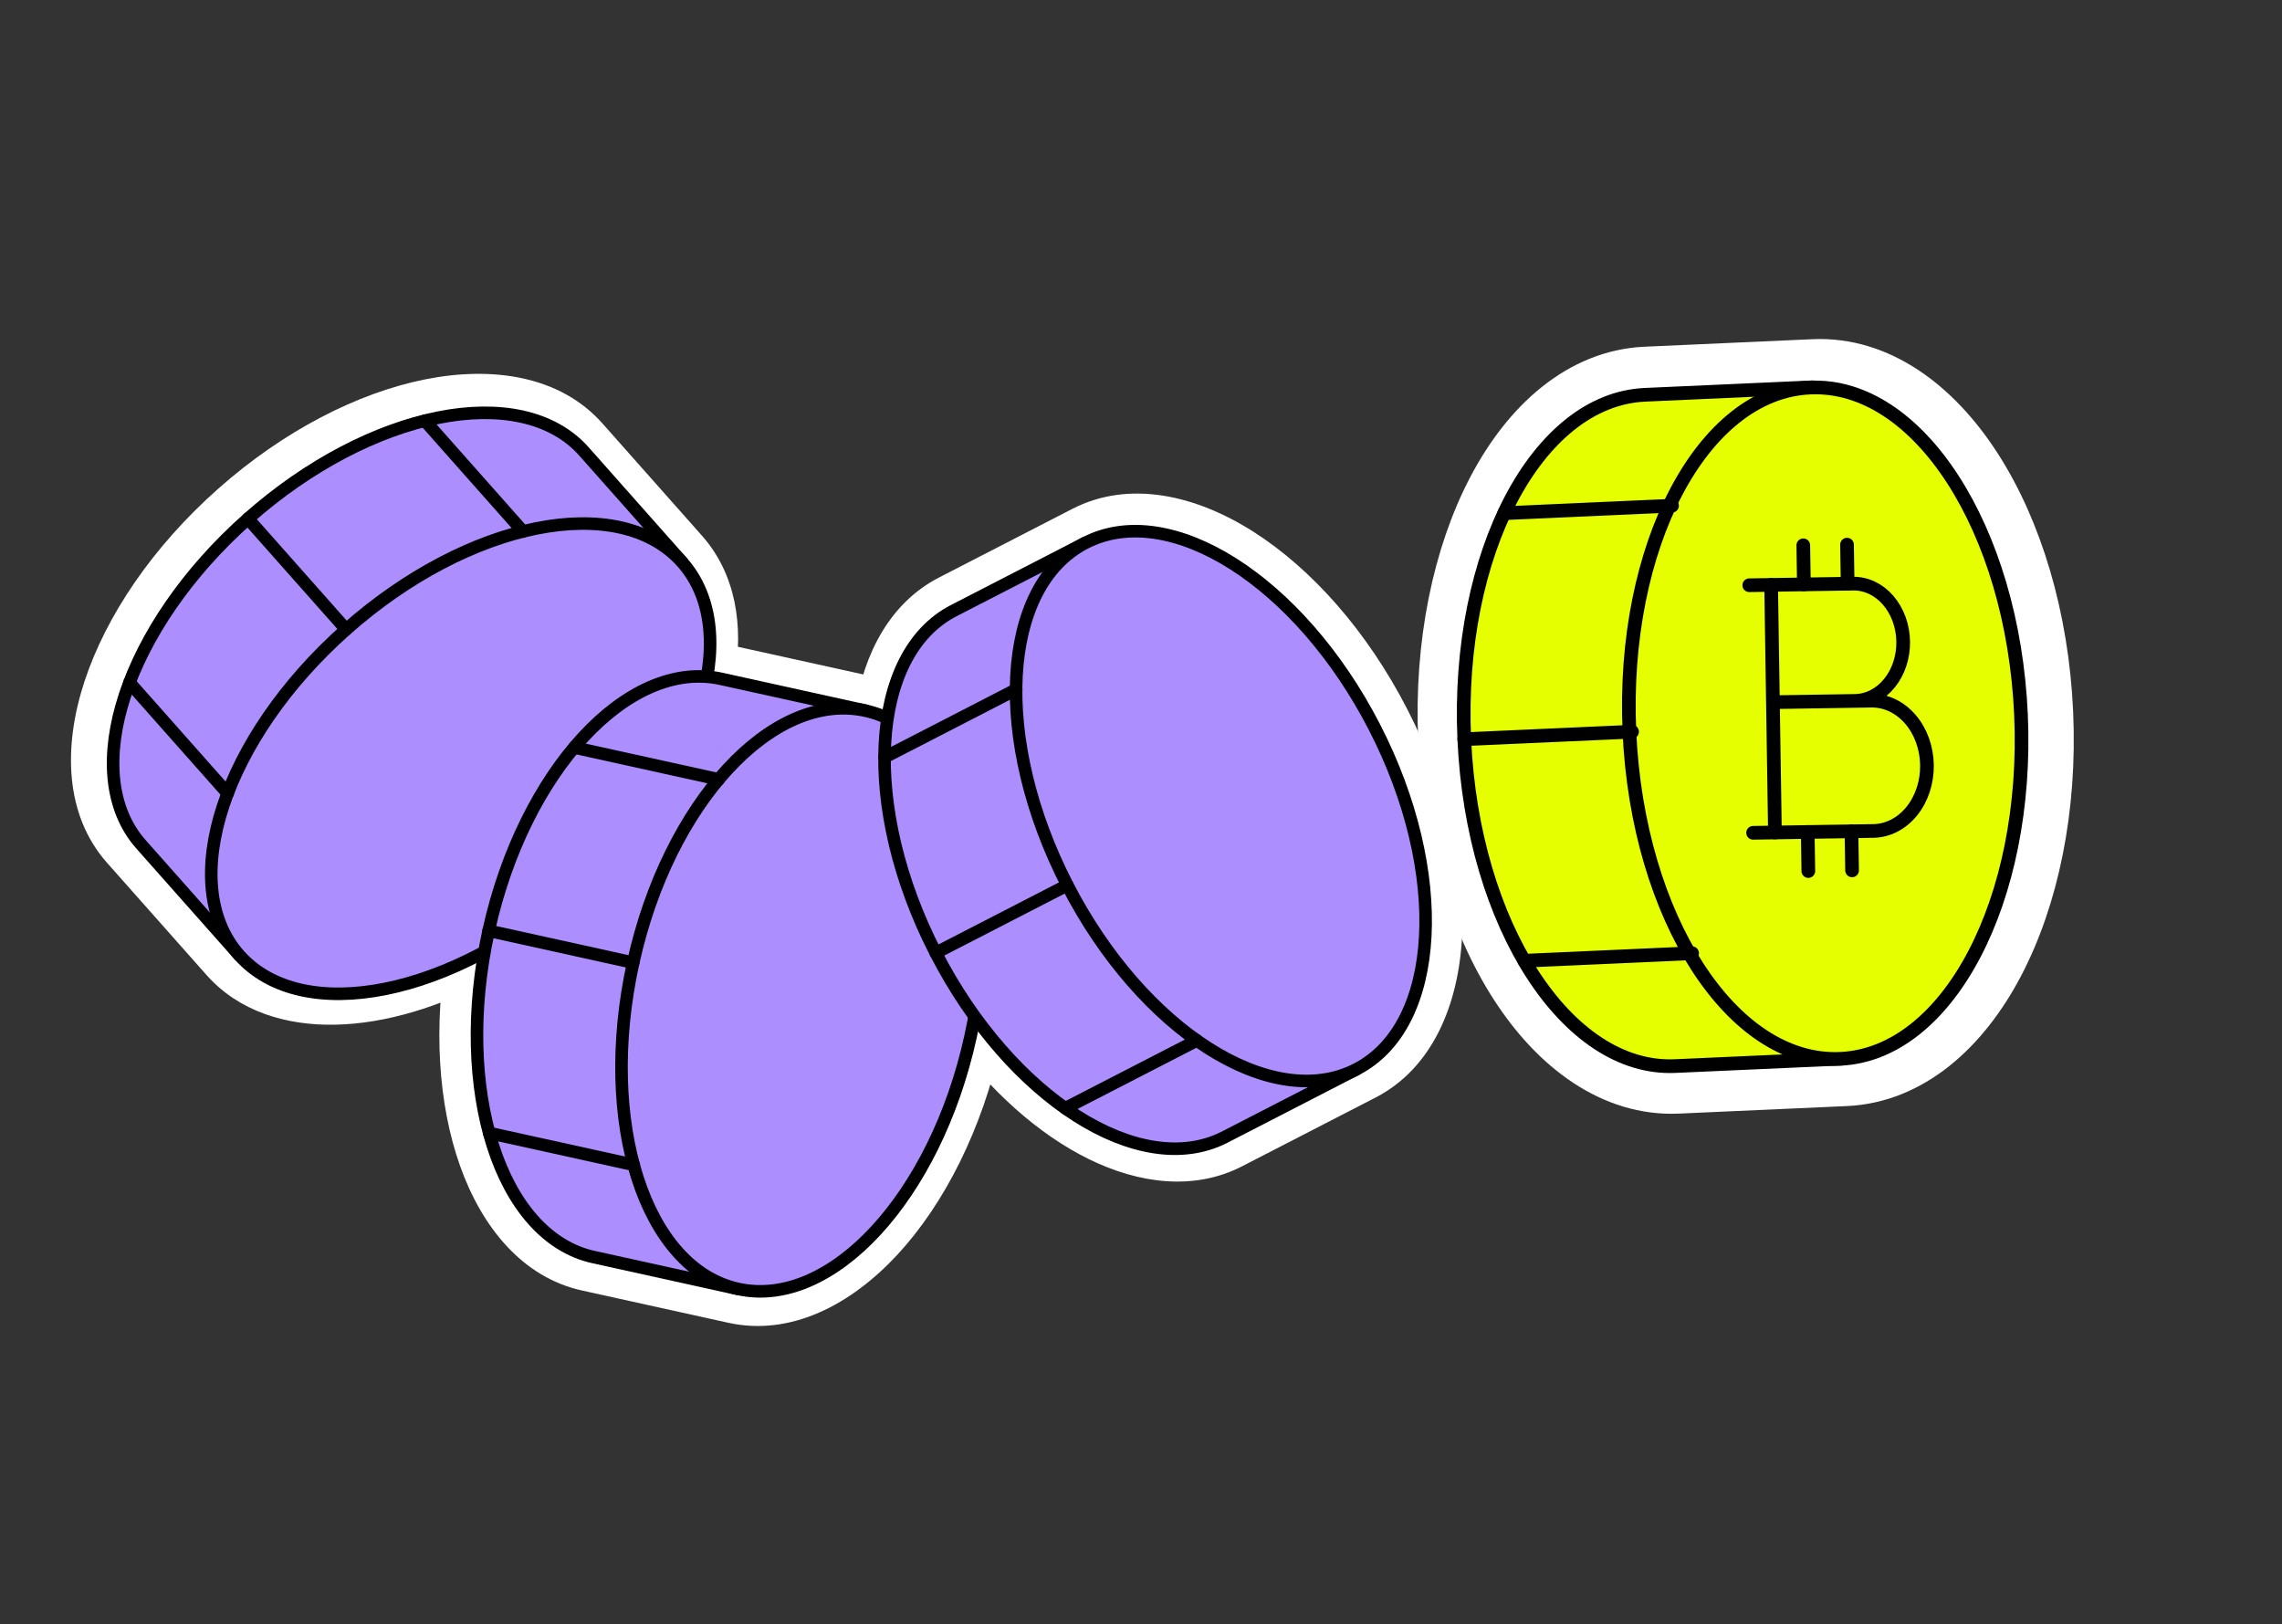
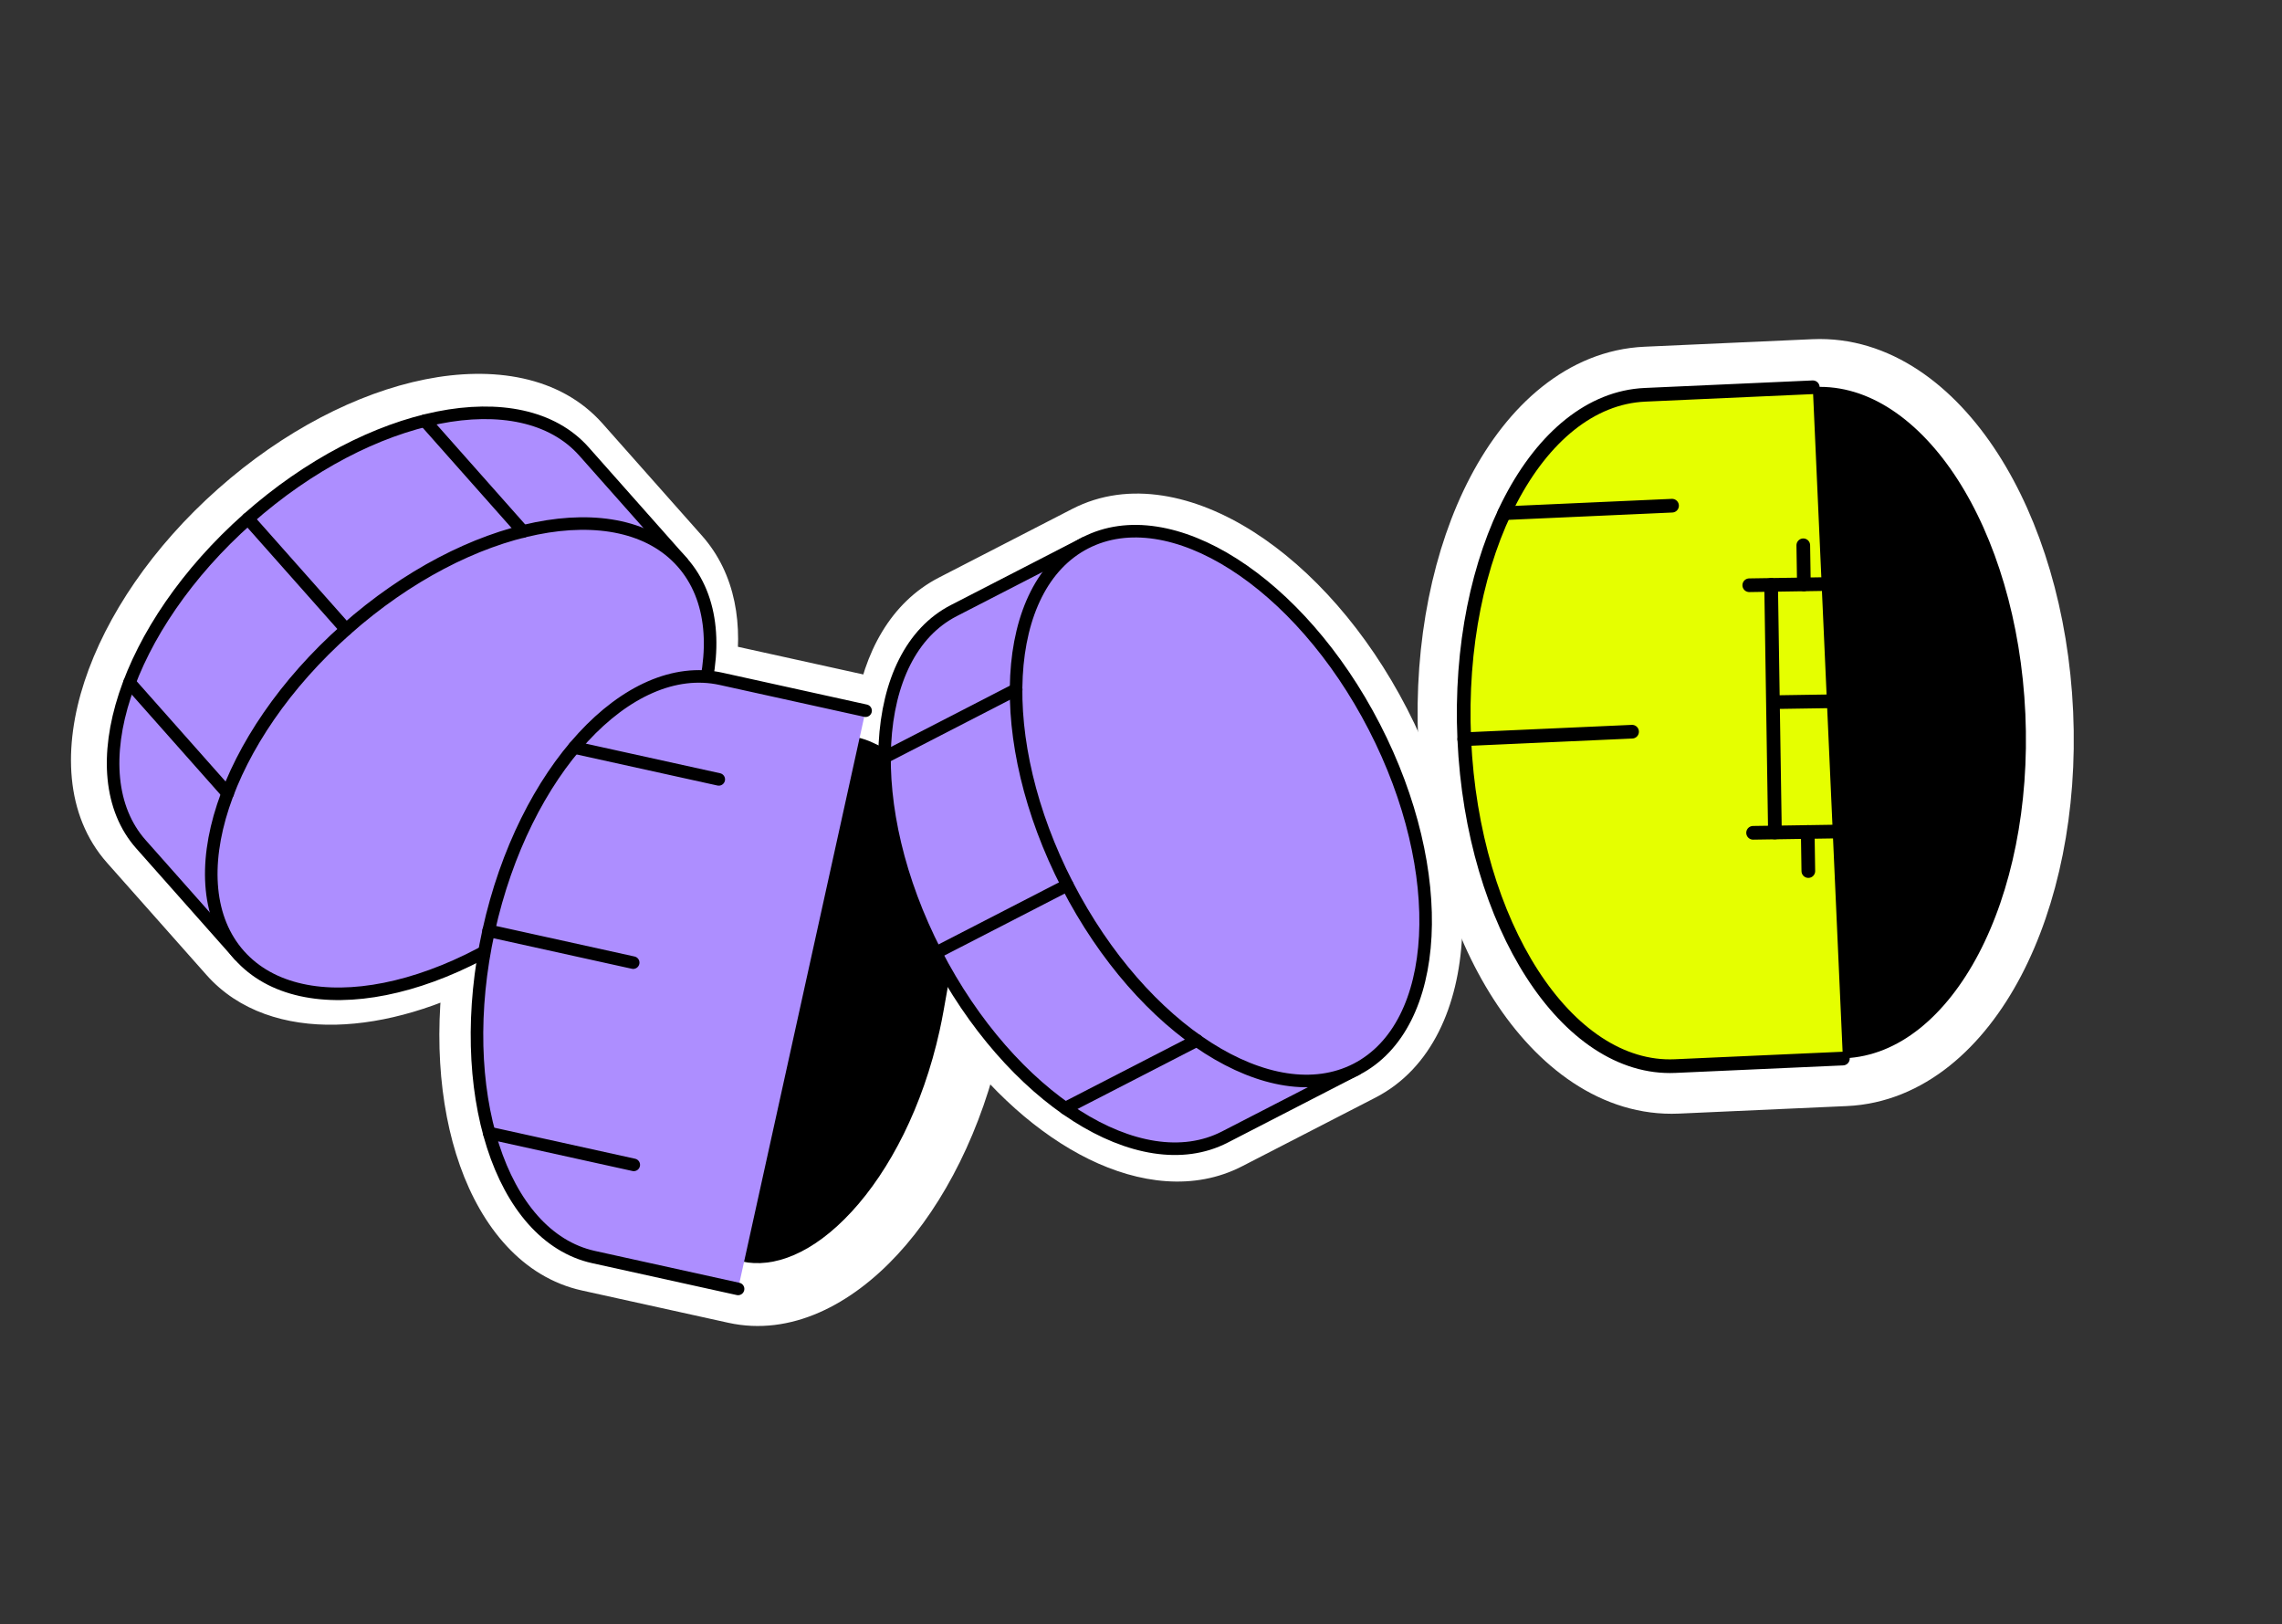
<svg xmlns="http://www.w3.org/2000/svg" width="215" height="153" viewBox="0 0 215 153" fill="none">
  <rect x="0" y="0" width="215" height="153" fill="#333333" stroke="none" />
  <mask id="path-1-outside-1_101_31" maskUnits="userSpaceOnUse" x="-3.756" y="-1.89" width="154.326" height="155.578" fill="black">
    <rect fill="white" x="-3.756" y="-1.89" width="154.326" height="155.578" />
    <path d="M102.374 50.574C102.374 50.574 102.374 50.574 102.374 50.574C110.462 46.409 122.805 54.272 129.944 68.136C137.083 82 136.314 96.615 128.227 100.779" />
    <path d="M128.227 100.779C128.225 100.781 128.222 100.782 128.219 100.784L115.676 107.243C108.863 110.751 99.011 105.71 91.811 95.734C91.695 96.387 91.564 97.044 91.419 97.703C88.061 112.931 78.137 123.688 69.254 121.729L55.468 118.688C46.985 116.818 42.512 104 45.065 89.578C35.681 94.645 26.263 95.072 21.667 89.889L12.302 79.325C6.272 72.525 10.838 58.611 22.503 48.269C34.167 37.928 48.528 35.062 54.557 41.862L63.923 52.426C66.341 55.154 67.057 59.022 66.295 63.343C66.742 63.379 67.187 63.445 67.629 63.542L81.415 66.583C82.141 66.743 82.838 66.983 83.503 67.297C84.231 62.54 86.353 58.824 89.823 57.037L102.374 50.574" />
  </mask>
  <path d="M102.374 50.574C102.374 50.574 102.374 50.574 102.374 50.574C110.462 46.409 122.805 54.272 129.944 68.136C137.083 82 136.314 96.615 128.227 100.779" fill="black" />
  <path d="M128.227 100.779C128.225 100.781 128.222 100.782 128.219 100.784L115.676 107.243C108.863 110.751 99.011 105.71 91.811 95.734C91.695 96.387 91.564 97.044 91.419 97.703C88.061 112.931 78.137 123.688 69.254 121.729L55.468 118.688C46.985 116.818 42.512 104 45.065 89.578C35.681 94.645 26.263 95.072 21.667 89.889L12.302 79.325C6.272 72.525 10.838 58.611 22.503 48.269C34.167 37.928 48.528 35.062 54.557 41.862L63.923 52.426C66.341 55.154 67.057 59.022 66.295 63.343C66.742 63.379 67.187 63.445 67.629 63.542L81.415 66.583C82.141 66.743 82.838 66.983 83.503 67.297C84.231 62.54 86.353 58.824 89.823 57.037L102.374 50.574" fill="black" />
  <path d="M129.541 100.103L103.688 49.897L101.06 51.251L126.913 101.456L129.541 100.103ZM129.944 68.136L127.316 69.49L129.944 68.136ZM128.227 100.779L129.581 103.408L129.581 103.408L128.227 100.779ZM128.219 100.784L126.868 98.154L126.866 98.155L128.219 100.784ZM115.676 107.243L114.322 104.614L115.676 107.243ZM91.811 95.734L94.209 94.004L90.123 88.344L88.9 95.216L91.811 95.734ZM91.419 97.703L88.532 97.066L88.532 97.066L91.419 97.703ZM69.254 121.729L69.891 118.842L69.891 118.842L69.254 121.729ZM55.468 118.688L56.104 115.801L56.104 115.801L55.468 118.688ZM45.065 89.578L47.976 90.093L49.042 84.07L43.66 86.977L45.065 89.578ZM21.667 89.889L19.455 91.85L19.455 91.85L21.667 89.889ZM12.302 79.325L10.089 81.287L12.302 79.325ZM54.557 41.862L56.769 39.901L54.557 41.862ZM63.923 52.426L61.71 54.387L63.923 52.426ZM66.295 63.343L63.383 62.83L62.819 66.034L66.062 66.291L66.295 63.343ZM67.629 63.542L66.992 66.429L66.992 66.429L67.629 63.542ZM81.415 66.583L82.052 63.696L82.052 63.696L81.415 66.583ZM83.503 67.297L82.241 69.97L85.827 71.664L86.426 67.744L83.503 67.297ZM89.823 57.037L88.469 54.408L88.469 54.408L89.823 57.037ZM100.477 48.306L100.477 48.306C100.477 48.306 100.477 48.306 100.477 48.306L100.477 48.306C100.477 48.306 100.477 48.306 100.477 48.306L100.477 48.306C102.374 50.574 104.271 52.841 104.271 52.841L104.271 52.841L104.271 52.841C104.271 52.841 104.271 52.841 104.271 52.841C104.271 52.841 104.271 52.841 104.271 52.841C104.271 52.841 104.271 52.841 104.271 52.841C104.271 52.841 104.271 52.841 104.271 52.841C104.271 52.841 104.271 52.841 104.271 52.841C104.271 52.841 104.271 52.841 104.271 52.841C104.271 52.841 104.271 52.841 104.271 52.841L104.271 52.841C104.271 52.841 104.271 52.841 104.271 52.841C104.271 52.841 102.374 50.574 100.477 48.306C100.477 48.306 100.477 48.306 100.477 48.306C100.477 48.306 100.477 48.306 100.477 48.306C100.477 48.306 100.477 48.306 100.477 48.306C100.477 48.306 100.477 48.306 100.477 48.306L100.477 48.306L100.477 48.306L104.271 52.841L104.271 52.841L104.271 52.841C104.271 52.841 104.271 52.841 104.271 52.841C104.271 52.841 104.271 52.841 104.271 52.841C104.271 52.841 104.271 52.841 104.271 52.841C104.271 52.841 104.271 52.841 104.271 52.841C102.374 50.574 100.477 48.306 100.477 48.306C100.477 48.306 100.477 48.306 100.477 48.306L100.477 48.306C100.477 48.306 100.477 48.306 100.477 48.306C100.477 48.306 100.477 48.306 100.477 48.306C100.477 48.306 100.477 48.306 100.477 48.306C100.477 48.306 100.477 48.306 100.477 48.306C100.477 48.306 100.477 48.306 100.477 48.306C100.477 48.306 100.477 48.306 100.477 48.306C100.477 48.306 100.477 48.306 100.477 48.306L100.477 48.306L100.477 48.306C100.477 48.306 102.374 50.574 104.271 52.841L104.271 52.841C104.271 52.841 104.271 52.841 104.271 52.841L104.271 52.841C104.271 52.841 104.271 52.841 104.271 52.841L104.271 52.841L100.477 48.306ZM132.573 66.783C128.806 59.469 123.607 53.607 118.103 50.101C112.67 46.64 106.387 45.182 101.021 47.945L103.728 53.202C106.448 51.801 110.381 52.192 114.926 55.088C119.401 57.938 123.943 62.94 127.316 69.49L132.573 66.783ZM129.581 103.408C134.947 100.644 137.41 94.683 137.748 88.25C138.091 81.734 136.339 74.096 132.573 66.783L127.316 69.49C130.688 76.04 132.122 82.642 131.843 87.94C131.56 93.322 129.594 96.75 126.874 98.151L129.581 103.408ZM129.57 103.413C129.573 103.412 129.576 103.411 129.577 103.41C129.579 103.409 129.58 103.408 129.581 103.408L126.874 98.151C126.872 98.152 126.87 98.153 126.869 98.153C126.868 98.154 126.868 98.154 126.868 98.154L129.57 103.413ZM117.029 109.871L129.573 103.412L126.866 98.155L114.322 104.614L117.029 109.871ZM89.414 97.465C93.23 102.751 97.843 106.871 102.586 109.199C107.311 111.518 112.512 112.197 117.029 109.871L114.322 104.614C112.027 105.796 108.896 105.709 105.191 103.891C101.505 102.081 97.593 98.693 94.209 94.004L89.414 97.465ZM94.306 98.34C94.46 97.641 94.599 96.945 94.722 96.252L88.9 95.216C88.791 95.83 88.668 96.447 88.532 97.066L94.306 98.34ZM68.617 124.616C74.512 125.916 80.213 122.9 84.581 118.166C89.006 113.369 92.535 106.373 94.306 98.34L88.532 97.066C86.945 104.261 83.833 110.257 80.235 114.156C76.581 118.117 72.879 119.501 69.891 118.842L68.617 124.616ZM42.153 89.063C40.806 96.678 41.28 104.018 43.342 109.828C45.381 115.578 49.201 120.334 54.831 121.575L56.104 115.801C53.252 115.172 50.593 112.583 48.914 107.851C47.257 103.179 46.771 96.9 47.976 90.093L42.153 89.063ZM19.455 91.85C22.497 95.282 26.956 96.638 31.637 96.533C36.315 96.428 41.473 94.878 46.469 92.18L43.66 86.977C39.273 89.346 35.03 90.542 31.504 90.622C27.981 90.701 25.433 89.68 23.88 87.928L19.455 91.85ZM20.541 46.057C14.387 51.513 9.994 58.002 7.958 64.203C5.949 70.322 6.087 76.772 10.089 81.287L14.514 77.364C12.487 75.078 11.894 71.171 13.576 66.047C15.232 61.005 18.954 55.367 24.464 50.482L20.541 46.057ZM56.769 39.901C52.767 35.386 46.38 34.477 40.064 35.738C33.664 37.017 26.695 40.601 20.541 46.057L24.464 50.482C29.974 45.596 36.018 42.577 41.222 41.537C46.51 40.48 50.318 41.538 52.345 43.824L56.769 39.901ZM66.135 50.465L56.769 39.901L52.345 43.824L61.71 54.387L66.135 50.465ZM69.207 63.856C70.068 58.968 69.339 54.079 66.135 50.465L61.71 54.387C63.343 56.229 64.045 59.076 63.383 62.83L69.207 63.856ZM68.266 60.655C67.69 60.528 67.11 60.442 66.529 60.396L66.062 66.291C66.374 66.315 66.684 66.361 66.992 66.429L68.266 60.655ZM82.052 63.696L68.266 60.655L66.992 66.429L80.779 69.47L82.052 63.696ZM84.766 64.624C83.905 64.217 82.998 63.904 82.052 63.696L80.779 69.47C81.285 69.581 81.772 69.749 82.241 69.97L84.766 64.624ZM88.469 54.408C83.867 56.779 81.393 61.534 80.581 66.85L86.426 67.744C87.068 63.546 88.839 60.869 91.176 59.666L88.469 54.408ZM101.021 47.945L88.469 54.408L91.176 59.666L103.728 53.202L101.021 47.945ZM54.831 121.575L68.617 124.616L69.891 118.842L56.104 115.801L54.831 121.575ZM10.089 81.287L19.455 91.85L23.88 87.928L14.514 77.364L10.089 81.287Z" fill="white" mask="url(#path-1-outside-1_101_31)" />
  <path d="M22.535 89.976L13.284 79.541C7.328 72.823 11.838 59.079 23.36 48.864C34.882 38.649 49.068 35.818 55.023 42.535L64.275 52.97" fill="#AD8EFF" />
  <path d="M22.535 89.976L13.284 79.541C7.328 72.823 11.838 59.079 23.36 48.864C34.882 38.649 49.068 35.818 55.023 42.535L64.275 52.97" stroke="black" stroke-width="1.183" stroke-linecap="round" stroke-linejoin="round" />
  <path d="M64.274 52.971C58.313 46.248 44.137 49.081 32.611 59.3C21.085 69.519 16.574 83.253 22.535 89.977C28.496 96.7 42.672 93.867 54.198 83.648C65.724 73.429 70.235 59.695 64.274 52.971Z" fill="#AD8EFF" stroke="black" stroke-width="1.183" stroke-linecap="round" stroke-linejoin="round" />
  <path d="M21.453 74.743L12.202 64.308" stroke="black" stroke-width="1.183" stroke-linecap="round" stroke-linejoin="round" />
  <path d="M32.613 59.3L23.362 48.865" stroke="black" stroke-width="1.183" stroke-linecap="round" stroke-linejoin="round" />
  <path d="M49.281 50.073L40.03 39.638" stroke="black" stroke-width="1.183" stroke-linecap="round" stroke-linejoin="round" />
  <path d="M69.539 121.427L55.921 118.424C47.154 116.49 42.723 102.72 46.039 87.683C49.356 72.647 59.167 62.017 67.934 63.951L81.552 66.954" fill="#AD8EFF" />
  <path d="M69.539 121.427L55.921 118.424C47.154 116.49 42.723 102.72 46.039 87.683C49.356 72.647 59.167 62.017 67.934 63.951L81.552 66.954" stroke="black" stroke-width="1.183" stroke-linecap="round" stroke-linejoin="round" />
-   <path d="M81.551 66.954C72.776 65.019 62.974 75.645 59.657 90.687C56.339 105.729 60.763 119.492 69.538 121.427C78.312 123.362 88.115 112.737 91.432 97.695C94.75 82.652 90.326 68.889 81.551 66.954Z" fill="#AD8EFF" stroke="black" stroke-width="1.183" stroke-linecap="round" stroke-linejoin="round" />
  <path d="M59.711 109.74L46.093 106.737" stroke="black" stroke-width="1.183" stroke-linecap="round" stroke-linejoin="round" />
  <path d="M59.656 90.688L46.038 87.684" stroke="black" stroke-width="1.183" stroke-linecap="round" stroke-linejoin="round" />
  <path d="M67.719 73.424L54.1 70.421" stroke="black" stroke-width="1.183" stroke-linecap="round" stroke-linejoin="round" />
  <path d="M127.793 100.736L115.395 107.12C107.413 111.23 95.211 103.462 88.162 89.772C81.112 76.082 81.876 61.637 89.857 57.527L102.256 51.143" fill="#AD8EFF" />
  <path d="M127.793 100.736L115.395 107.12C107.413 111.23 95.211 103.462 88.162 89.772C81.112 76.082 81.876 61.637 89.857 57.527L102.256 51.143" stroke="black" stroke-width="1.183" stroke-linecap="round" stroke-linejoin="round" />
  <path d="M102.256 51.143C94.267 55.257 93.508 69.693 100.56 83.388C107.612 97.083 119.805 104.85 127.793 100.736C135.782 96.622 136.541 82.186 129.489 68.491C122.437 54.797 110.244 47.029 102.256 51.143Z" fill="#AD8EFF" stroke="black" stroke-width="1.183" stroke-linecap="round" stroke-linejoin="round" />
  <path d="M112.766 98.018L100.367 104.402" stroke="black" stroke-width="1.183" stroke-linecap="round" stroke-linejoin="round" />
  <path d="M100.559 83.389L88.16 89.773" stroke="black" stroke-width="1.183" stroke-linecap="round" stroke-linejoin="round" />
  <path d="M95.742 64.955L83.344 71.34" stroke="black" stroke-width="1.183" stroke-linecap="round" stroke-linejoin="round" />
  <path d="M170.857 34.206L170.858 34.206C177.084 33.927 182.498 38.003 186.31 43.913C190.157 49.876 192.666 58.092 193.072 67.15C193.478 76.209 191.714 84.616 188.416 90.9C185.149 97.127 180.121 101.671 173.894 101.95L158.084 102.659C151.861 102.938 146.447 98.859 142.635 92.95C138.787 86.986 136.275 78.771 135.869 69.715C135.463 60.659 137.23 52.252 140.529 45.967C143.797 39.741 148.825 35.194 155.047 34.915L170.794 34.209L170.805 34.209L170.857 34.206Z" fill="black" stroke="white" stroke-width="4.507" />
  <path d="M170.795 36.484L154.984 37.193C144.807 37.649 137.174 52.183 137.957 69.641C138.739 87.098 147.642 100.891 157.819 100.434L173.63 99.726" fill="#E5FF00" />
  <path d="M170.795 36.484L154.984 37.193C144.807 37.649 137.174 52.183 137.957 69.641C138.739 87.098 147.642 100.891 157.819 100.434L173.63 99.726" stroke="black" stroke-width="1.288" stroke-linecap="round" stroke-linejoin="round" />
-   <path d="M173.38 99.752C163.193 100.208 154.3 86.422 153.517 68.958C152.734 51.494 160.358 36.967 170.545 36.511C180.732 36.054 189.625 49.841 190.408 67.304C191.19 84.768 183.567 99.295 173.38 99.752Z" fill="#E5FF00" stroke="black" stroke-width="1.288" stroke-linecap="round" stroke-linejoin="round" />
  <path d="M167.038 66.151L176.306 66.008C177.672 65.987 178.992 66.613 179.975 67.749C180.959 68.886 181.525 70.439 181.55 72.067C181.575 73.694 181.057 75.264 180.109 76.43C179.161 77.596 177.862 78.263 176.496 78.284L167.227 78.427L166.867 55.102L174.591 54.983C175.82 54.964 177.008 55.528 177.893 56.551C178.778 57.573 179.288 58.971 179.31 60.436C179.333 61.901 178.867 63.314 178.013 64.363C177.16 65.413 175.991 66.013 174.762 66.032" stroke="black" stroke-width="1.288" stroke-linecap="round" stroke-linejoin="round" />
  <path d="M164.808 55.134L166.868 55.102" stroke="black" stroke-width="1.288" stroke-linecap="round" stroke-linejoin="round" />
  <path d="M165.168 78.457L167.228 78.426" stroke="black" stroke-width="1.288" stroke-linecap="round" stroke-linejoin="round" />
  <path d="M169.955 55.053L169.898 51.371" stroke="black" stroke-width="1.288" stroke-linecap="round" stroke-linejoin="round" />
  <path d="M174.076 54.99L174.019 51.308" stroke="black" stroke-width="1.288" stroke-linecap="round" stroke-linejoin="round" />
  <path d="M170.373 82.061L170.316 78.378" stroke="black" stroke-width="1.288" stroke-linecap="round" stroke-linejoin="round" />
  <path d="M174.494 81.998L174.437 78.315" stroke="black" stroke-width="1.288" stroke-linecap="round" stroke-linejoin="round" />
  <path d="M157.533 47.64L141.723 48.348" stroke="black" stroke-width="1.288" stroke-linecap="round" stroke-linejoin="round" />
  <path d="M153.767 68.932L137.957 69.641" stroke="black" stroke-width="1.288" stroke-linecap="round" stroke-linejoin="round" />
-   <path d="M159.424 89.802L143.613 90.51" stroke="black" stroke-width="1.288" stroke-linecap="round" stroke-linejoin="round" />
</svg>